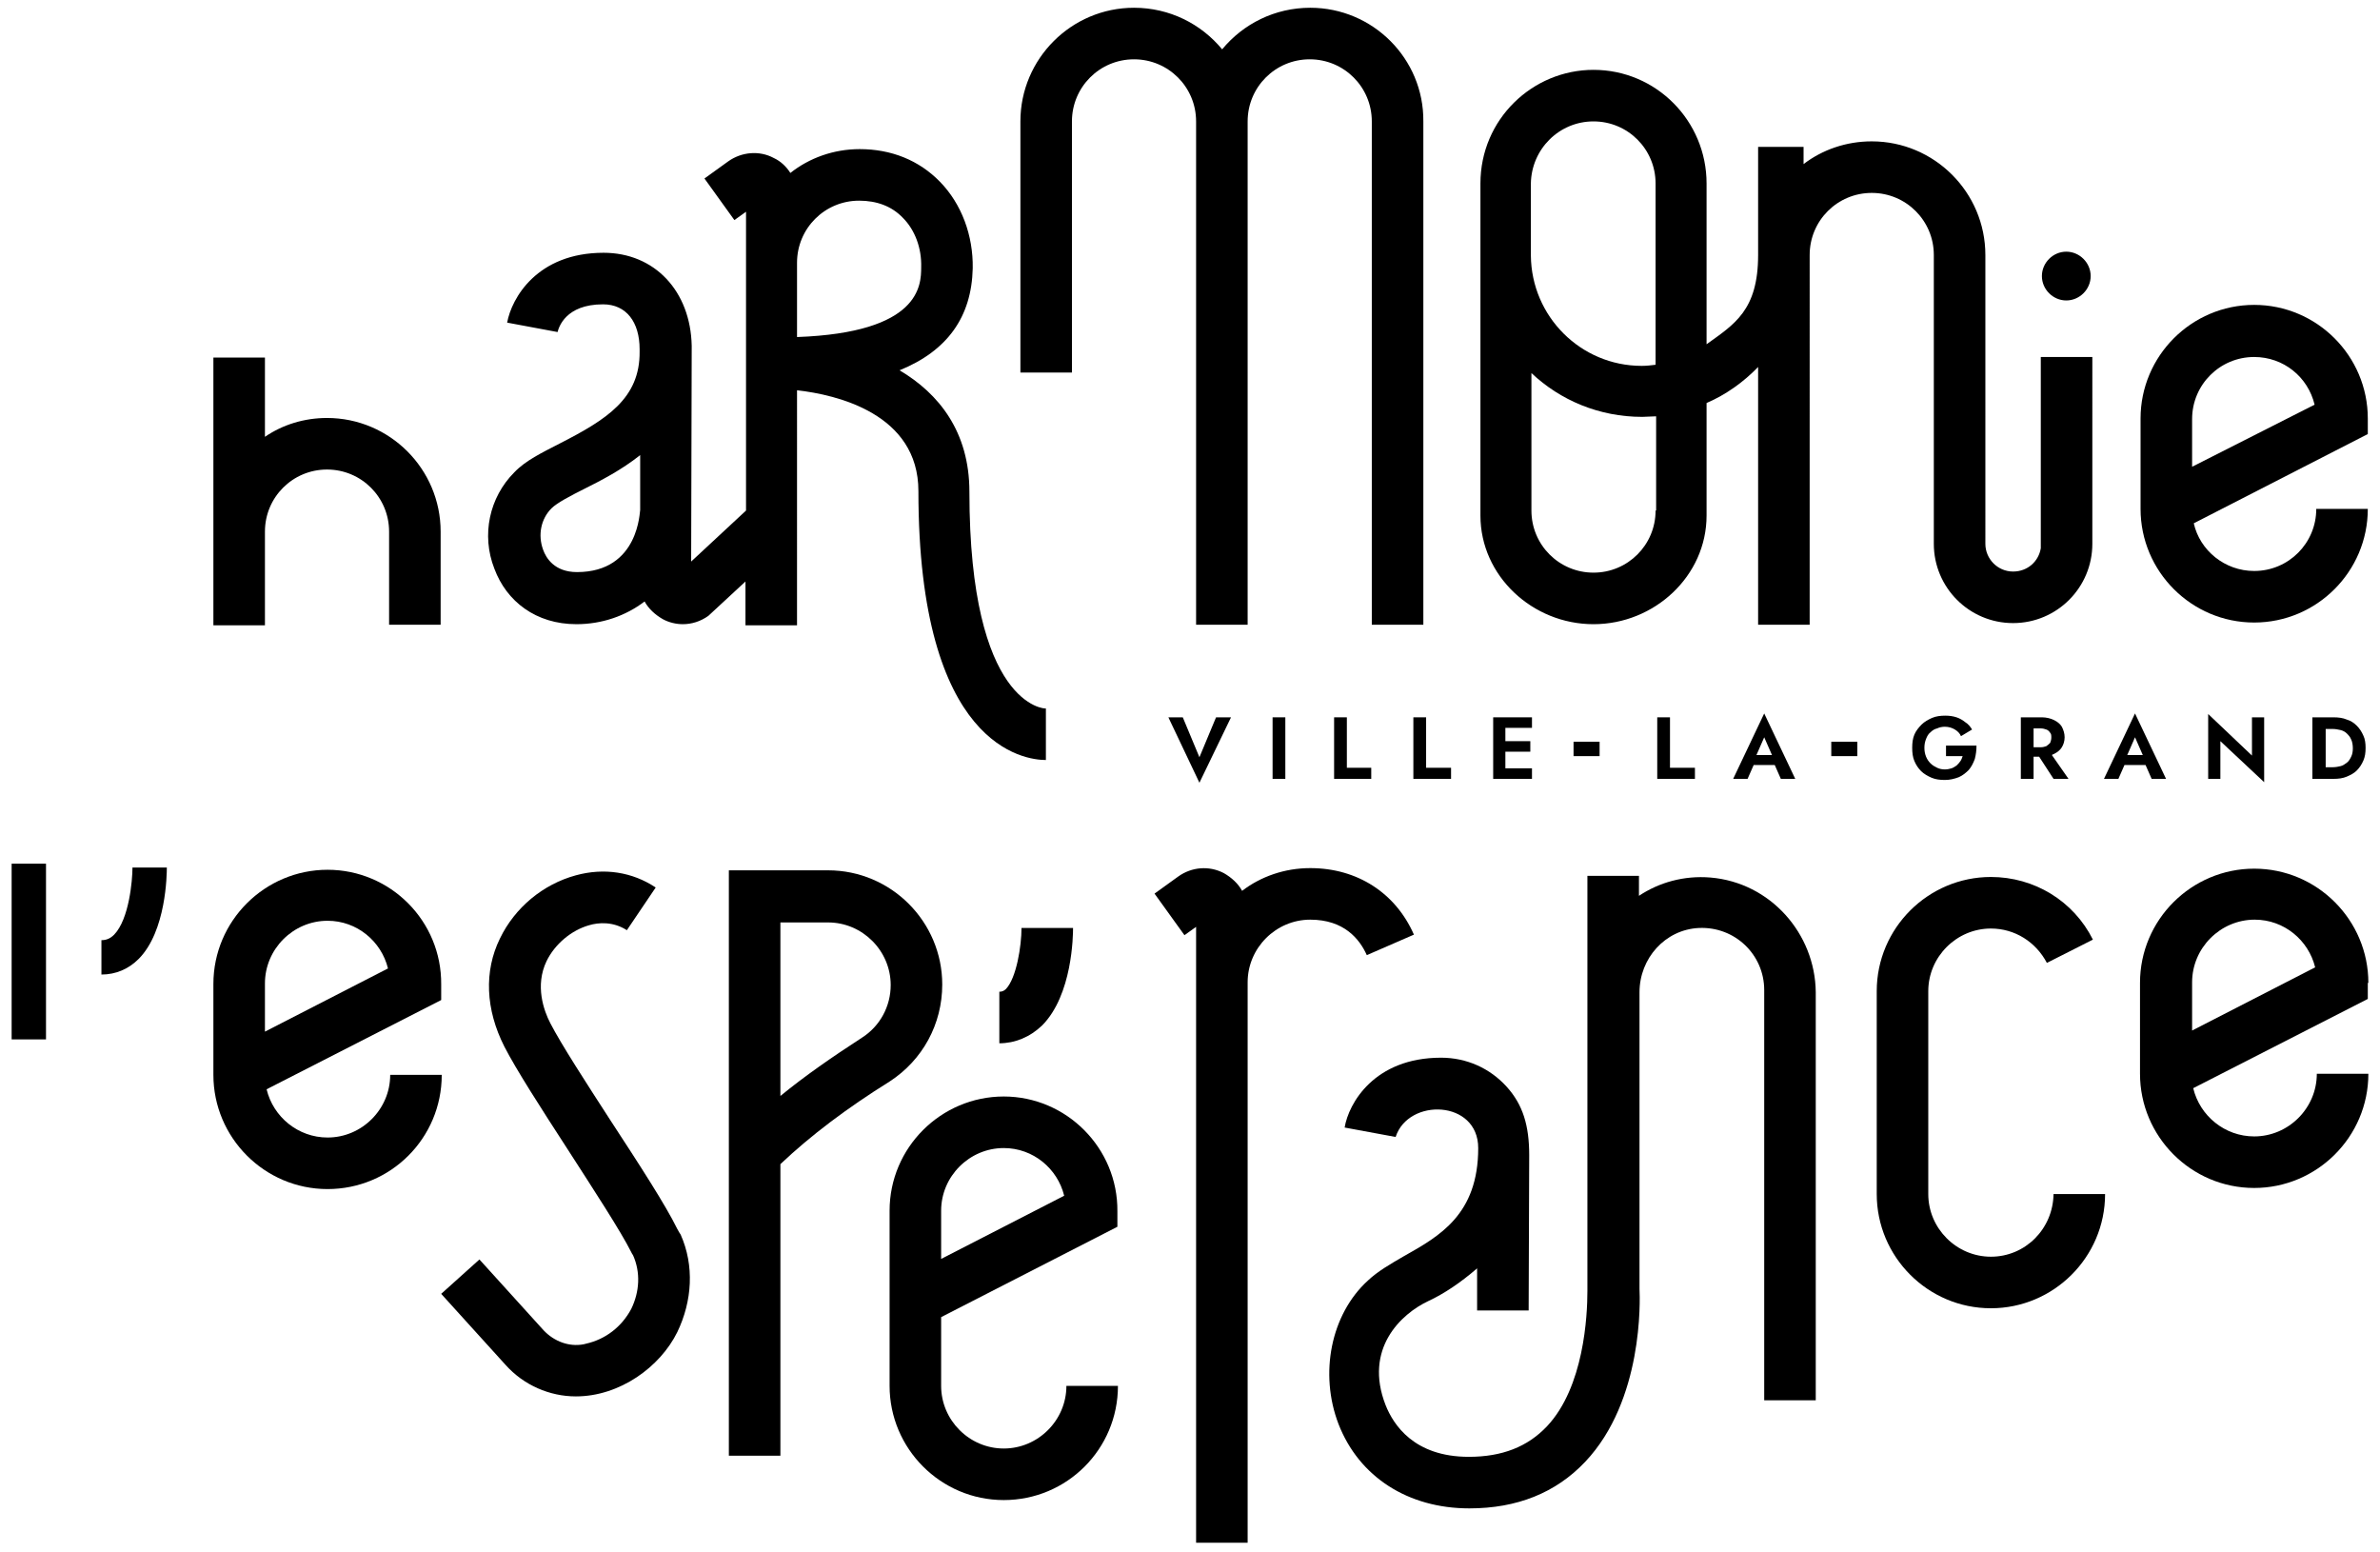
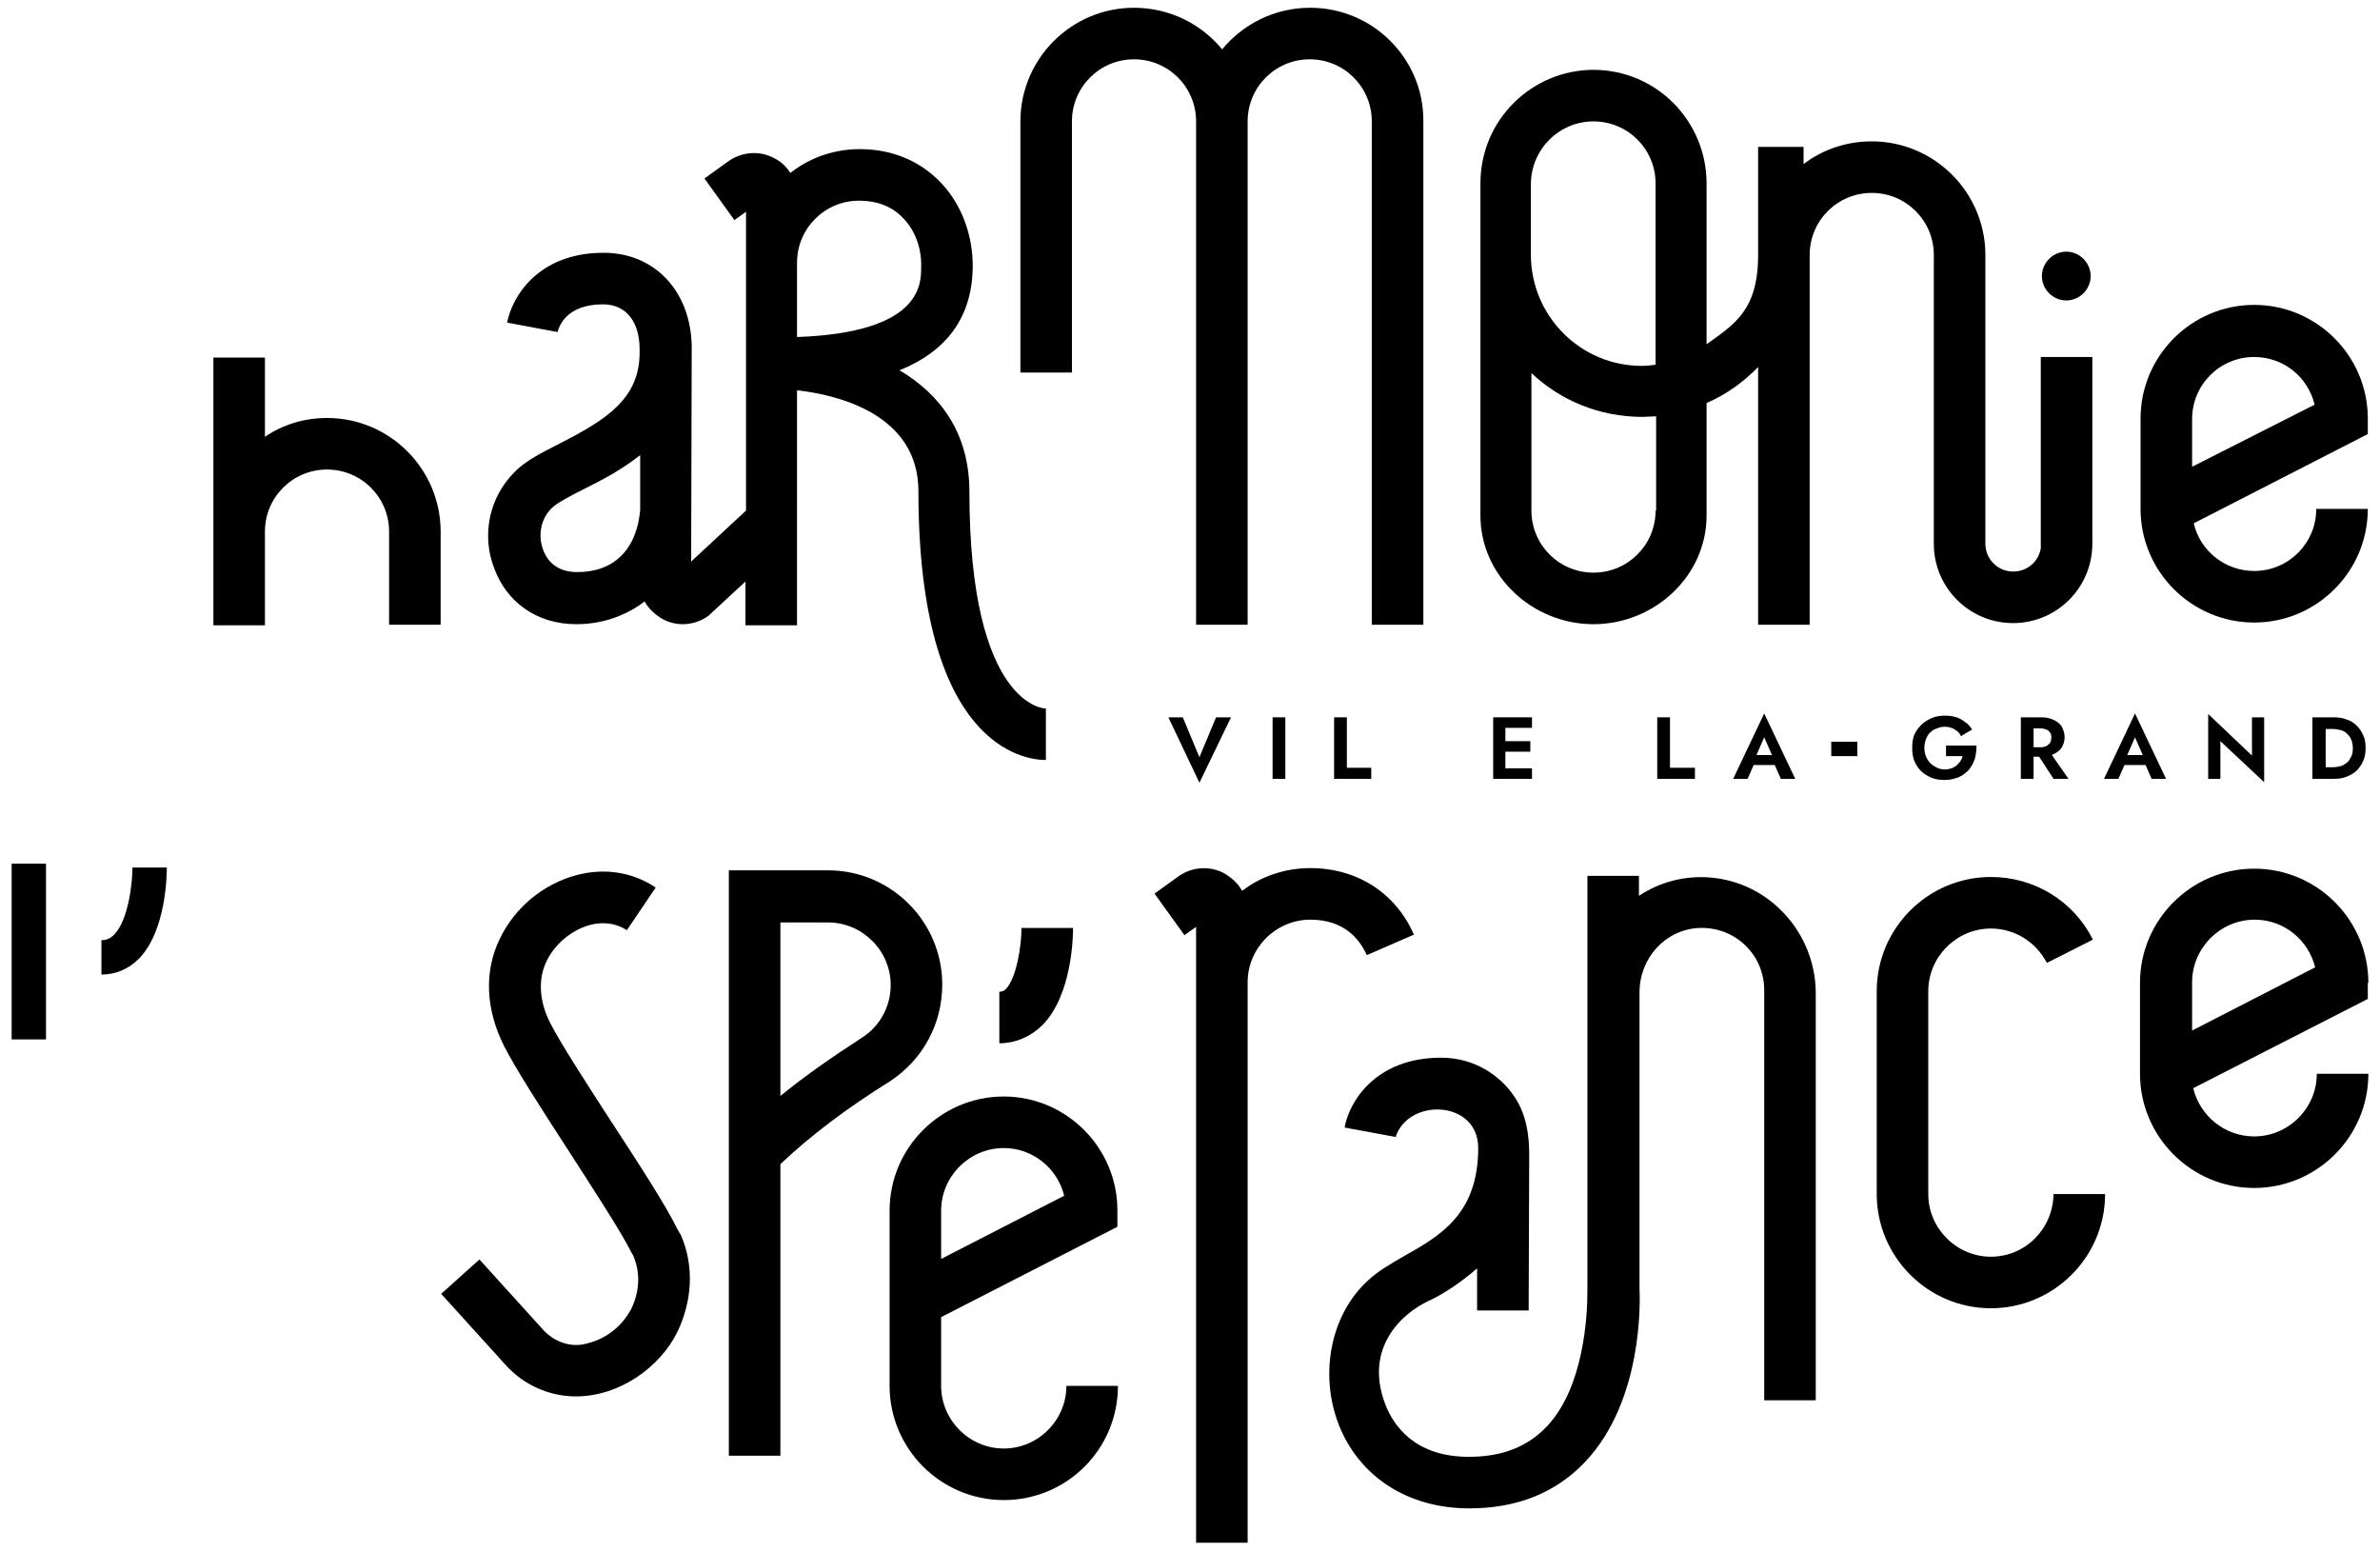
<svg xmlns="http://www.w3.org/2000/svg" version="1.1" id="Calque_1" x="0px" y="0px" viewBox="0 0 429.4 279.9" style="enable-background:new 0 0 429.4 279.9;" xml:space="preserve">
  <g>
    <g>
      <polygon points="216.4,136.6 213.4,129.4 210.8,129.4 216.4,141.2 222.1,129.4 219.4,129.4 " />
      <rect x="229.6" y="129.4" width="2.3" height="11.1" />
      <polygon points="243,129.4 240.7,129.4 240.7,140.5 247.4,140.5 247.4,138.5 243,138.5 " />
-       <polygon points="257.3,129.4 255,129.4 255,140.5 261.8,140.5 261.8,138.5 257.3,138.5 " />
      <polygon points="270.8,129.4 269.4,129.4 269.4,140.5 270.8,140.5 271.6,140.5 276.4,140.5 276.4,138.6 271.6,138.6 271.6,135.6 276.1,135.6 276.1,133.7 271.6,133.7 271.6,131.3 276.4,131.3 276.4,129.4 271.6,129.4 " />
-       <rect x="283.9" y="133.8" width="4.7" height="2.6" />
      <polygon points="301.3,129.4 299,129.4 299,140.5 305.8,140.5 305.8,138.5 301.3,138.5 " />
      <path d="M312.7,140.5h2.6l1.1-2.5h3.8l1.1,2.5h2.6l-5.6-11.8L312.7,140.5z M319.7,136.2h-2.8l1.4-3.2L319.7,136.2z" />
      <rect x="330.4" y="133.8" width="4.7" height="2.6" />
      <path d="M350.9,136.4h3.2c-0.1,0.3-0.2,0.6-0.4,0.9c-0.2,0.3-0.4,0.5-0.7,0.8c-0.3,0.2-0.6,0.4-0.9,0.5c-0.3,0.1-0.8,0.2-1.2,0.2 c-0.5,0-1-0.1-1.4-0.3c-0.4-0.2-0.8-0.4-1.2-0.8c-0.3-0.3-0.6-0.7-0.8-1.2c-0.2-0.5-0.3-1-0.3-1.6s0.1-1.1,0.3-1.6 c0.2-0.5,0.4-0.9,0.8-1.2c0.3-0.3,0.7-0.6,1.2-0.7c0.4-0.2,0.9-0.3,1.4-0.3c0.7,0,1.3,0.2,1.8,0.5c0.5,0.3,0.9,0.7,1.1,1.2l2-1.2 c-0.3-0.5-0.7-1-1.2-1.3c-0.5-0.4-1-0.7-1.6-0.9c-0.6-0.2-1.3-0.3-2-0.3c-0.9,0-1.7,0.1-2.4,0.4c-0.7,0.3-1.4,0.7-1.9,1.2 c-0.5,0.5-1,1.1-1.3,1.8c-0.3,0.7-0.4,1.5-0.4,2.4c0,0.9,0.1,1.7,0.4,2.4c0.3,0.7,0.7,1.3,1.2,1.8c0.5,0.5,1.2,0.9,1.9,1.2 c0.7,0.3,1.5,0.4,2.4,0.4c0.9,0,1.7-0.2,2.5-0.5c0.7-0.3,1.3-0.8,1.8-1.3c0.5-0.6,0.8-1.2,1.1-2c0.2-0.8,0.3-1.5,0.3-2.4h-5.5 V136.4z" />
      <path d="M370.6,136c0.6-0.3,1.1-0.7,1.4-1.2c0.3-0.5,0.5-1.1,0.5-1.8c0-0.7-0.2-1.3-0.5-1.9c-0.3-0.5-0.8-0.9-1.4-1.2 s-1.4-0.5-2.2-0.5h-1.5H366h-1.4v11.1h2.3v-4h1l2.6,4h2.7l-3-4.3C370.3,136.1,370.4,136.1,370.6,136z M366.9,131.4h1.3 c0.4,0,0.7,0.1,1,0.2c0.3,0.1,0.5,0.3,0.7,0.6c0.2,0.2,0.2,0.5,0.2,0.9c0,0.3-0.1,0.6-0.2,0.9c-0.2,0.2-0.4,0.4-0.7,0.6 c-0.3,0.1-0.6,0.2-1,0.2h-1.3V131.4z" />
      <path d="M379.6,140.5h2.6l1.1-2.5h3.8l1.1,2.5h2.6l-5.6-11.8L379.6,140.5z M386.6,136.2h-2.8l1.4-3.2L386.6,136.2z" />
      <polygon points="406.3,136.3 398.4,128.8 398.4,140.5 400.6,140.5 400.6,133.7 408.5,141.1 408.5,129.4 406.3,129.4 " />
      <path d="M426.4,132.7c-0.3-0.7-0.7-1.3-1.2-1.8c-0.5-0.5-1.1-0.9-1.8-1.1c-0.7-0.3-1.5-0.4-2.4-0.4h-1.4h-0.9h-1.5v11.1h1.5h0.9 h1.4c0.9,0,1.7-0.1,2.4-0.4c0.7-0.3,1.3-0.6,1.8-1.1c0.5-0.5,0.9-1.1,1.2-1.8c0.3-0.7,0.4-1.4,0.4-2.3 C426.8,134.1,426.7,133.3,426.4,132.7z M424.2,136.5c-0.2,0.4-0.4,0.8-0.8,1.1s-0.7,0.5-1.1,0.6c-0.4,0.1-0.9,0.2-1.4,0.2h-1.3 v-6.9h1.3c0.5,0,0.9,0.1,1.4,0.2c0.4,0.1,0.8,0.3,1.1,0.6c0.3,0.3,0.6,0.6,0.8,1.1c0.2,0.4,0.3,1,0.3,1.6 C424.5,135.6,424.4,136.1,424.2,136.5z" />
    </g>
    <path d="M236.4,1.4c-6.4,0-12.1,2.9-15.9,7.5c-3.8-4.6-9.5-7.5-15.9-7.5c-11.3,0-20.5,9.2-20.5,20.5v45.3h9.3V21.9 c0-6.2,5-11.2,11.2-11.2c6.2,0,11.2,5,11.2,11.2c0,0,0,0,0,0v90.8h0h9.3h0V21.9c0,0,0,0,0,0c0-6.2,5-11.2,11.2-11.2 c6.2,0,11.2,5,11.2,11.2v90.8h9.3V21.9C256.9,10.6,247.7,1.4,236.4,1.4z" />
    <path d="M59,75.4c-4.1,0-8,1.2-11.2,3.4V64.5h-9.3v31.5v16.8h9.3V95.9c0-6.2,5-11.2,11.2-11.2s11.2,5,11.2,11.2v16.8h9.3V95.9 C79.5,84.6,70.3,75.4,59,75.4z" />
    <path d="M372.8,54.2c2.4,0,4.4-2,4.4-4.4c0-2.4-2-4.4-4.4-4.4c-2.4,0-4.4,2-4.4,4.4C368.4,52.2,370.4,54.2,372.8,54.2z" />
    <path d="M427.2,75.5c0-11.3-9.2-20.5-20.5-20.5s-20.5,9.2-20.5,20.5v16.3c0,11.3,9.2,20.5,20.5,20.5s20.5-9.2,20.5-20.5h-9.3 c0,6.2-5,11.2-11.2,11.2c-5.3,0-9.8-3.7-10.9-8.6l31.4-16.1V75.5z M395.5,84.2v-8.6c0-6.2,5-11.2,11.2-11.2c5.3,0,9.7,3.6,10.9,8.6 L395.5,84.2z" />
    <g>
      <path d="M23.9,156.5c0,2.3-0.6,9.3-3.3,12.1c-0.7,0.7-1.4,1-2.3,1l0,6.2c2.6,0,4.9-1,6.7-2.8c5-5,5.1-15.3,5.1-16.5L23.9,156.5z" />
      <rect x="2.1" y="155.8" width="6.2" height="31.7" />
    </g>
    <path d="M359.2,226.7c-6.2,0-11.3-5.1-11.3-11.3v-36.6c0-6.2,5.1-11.3,11.3-11.3c4.3,0,8.1,2.4,10.1,6.2l8.3-4.2 c-3.5-7-10.6-11.3-18.4-11.3c-11.3,0-20.6,9.2-20.6,20.6v36.6c0,11.3,9.2,20.6,20.6,20.6c11.3,0,20.6-9.2,20.6-20.6h-9.3 C370.4,221.7,365.4,226.7,359.2,226.7z" />
    <path d="M427.3,177.3c0-11.3-9.2-20.6-20.6-20.6c-11.3,0-20.6,9.2-20.6,20.6v16.4c0,11.3,9.2,20.6,20.6,20.6 c11.3,0,20.6-9.2,20.6-20.6H418c0,6.2-5.1,11.3-11.3,11.3c-5.3,0-9.8-3.7-11-8.7l31.5-16.1V177.3z M395.5,185.9v-8.7 c0-6.2,5.1-11.3,11.3-11.3c5.3,0,9.7,3.7,10.9,8.6L395.5,185.9z" />
    <path d="M246.6,172.3l8.5-3.7c-3.3-7.5-10.2-12-18.7-12c-4.6,0-8.9,1.5-12.3,4.1c-0.7-1.3-1.9-2.4-3.3-3.2 c-2.7-1.4-5.8-1.1-8.2,0.6l-4.3,3.1l5.4,7.5l2.1-1.5v111.1h9.3V178.4v-1.2c0-6.2,5.1-11.3,11.3-11.3 C242.5,165.9,245.3,169.4,246.6,172.3z" />
-     <path d="M59.1,156.9c-11.3,0-20.6,9.2-20.6,20.6v16.4c0,11.3,9.2,20.6,20.6,20.6s20.6-9.2,20.6-20.6h-9.3c0,6.2-5.1,11.3-11.3,11.3 c-5.3,0-9.8-3.7-11-8.7l31.5-16.1v-2.8C79.7,166.1,70.4,156.9,59.1,156.9z M47.8,186.1v-8.7c0-6.2,5.1-11.3,11.3-11.3 c5.3,0,9.7,3.7,10.9,8.6L47.8,186.1z" />
    <g>
      <g>
        <path d="M181.1,197.8c-11.3,0-20.6,9.2-20.6,20.6V250c0,11.3,9.2,20.6,20.6,20.6s20.6-9.2,20.6-20.6h-9.3 c0,6.2-5.1,11.3-11.3,11.3s-11.3-5.1-11.3-11.3v-12.4l31.8-16.3v-2.8C201.7,207.1,192.4,197.8,181.1,197.8z M169.8,227.1v-8.7 c0-6.2,5.1-11.3,11.3-11.3c5.3,0,9.7,3.7,10.9,8.6L169.8,227.1z" />
        <path d="M188,185c5.5-5.5,5.6-16.3,5.6-17.6l-9.3,0c0,3.2-0.9,9-2.8,11c-0.4,0.4-0.8,0.5-1.2,0.5l0,9.3 C183.1,188.2,185.8,187.1,188,185z" />
      </g>
    </g>
    <path d="M308.6,158.3c-4.8-0.4-9.3,0.9-12.9,3.3v-3.6h-9.3l0,74.9c0,4.4-0.6,17.3-7.3,24.4c-3.5,3.7-8.1,5.5-14.1,5.5 c-9.9,0-13.6-5.8-15-9.3c-4-10.2,2.8-16.5,7.7-18.8c2.8-1.3,5.8-3.3,8.8-5.9l0,7.6l9.3,0l0.1-28c0-5.3-1.1-9.1-4.1-12.4 c-3-3.3-7.2-5.2-11.8-5.2c-12.1,0-16.7,8.3-17.4,12.6l9.2,1.7c2.3-7.1,14.9-6.7,14.9,2c0,12-7,15.9-13.4,19.5 c-2.4,1.4-4.7,2.7-6.5,4.4c-6.7,6.1-8.8,16.8-5.3,25.9c3.7,9.5,12.5,15.2,23.6,15.2c8.6,0,15.6-2.8,20.9-8.4 c10.5-11.1,9.9-29.2,9.8-31.2v-53.5c0-6.1,4.6-11.3,10.7-11.6c6.5-0.3,11.8,4.8,11.8,11.2v74h9.3v-73.6 C327.5,168.4,319.4,159.2,308.6,158.3z" />
    <path d="M174.9,88.7c0-10.8-5.5-17.7-12.6-21.9c8.6-3.5,13-9.6,13.2-18.4c0.1-5.9-2-11.6-5.9-15.6c-3.8-3.9-8.8-5.9-14.5-5.9 c-4.7,0-9.1,1.6-12.5,4.3c-0.7-1.1-1.7-2.1-3-2.7c-2.6-1.4-5.8-1.1-8.2,0.6l-4.3,3.1l5.4,7.5l2.1-1.5v53.9l-9.9,9.2l0.1-38.9 c-0.2-9.9-6.7-16.8-15.9-16.8c-12,0-16.6,8.2-17.4,12.6l9.1,1.7c0.2-0.8,1.4-5,8.2-5c4.2,0,6.6,3.2,6.6,8.1l0,0.4 c0.1,8.5-6,12.3-14.4,16.6c-3.3,1.7-6.2,3.1-8.2,5.2c-4.5,4.5-6,11.3-3.6,17.4c2.2,5.9,7.5,10,14.8,10c4.6,0,8.9-1.5,12.3-4.1 c0.7,1.3,1.9,2.4,3.3,3.2c1.1,0.6,2.4,0.9,3.6,0.9c1.6,0,3.2-0.5,4.6-1.5l6.7-6.2v7.9h9.3V70.4c7.1,0.8,21.9,4.2,21.9,18.2 c0,46.2,19.2,48.5,23,48.5v-9.3C188.6,127.9,174.9,127.5,174.9,88.7z M104.1,103.2c-4.1,0-5.6-2.6-6.1-4c-1-2.7-0.4-5.6,1.5-7.5 c1-1,3.5-2.3,5.9-3.5c3-1.5,6.7-3.4,10.1-6.1l0,9.9C115.4,92,115.4,103.2,104.1,103.2z M143.8,60.8V47.4c0-6.2,5-11.2,11.2-11.2 c3.2,0,5.9,1,7.9,3.1c2.2,2.2,3.4,5.5,3.3,8.9C166.2,51.5,166,60,143.8,60.8z" />
    <path d="M377.6,64.4h-9.4v34.5c-0.4,2.4-2.4,4.2-5,4.2c-2.8,0-5-2.3-5-5V46c0-11.3-9.2-20.5-20.5-20.5c-4.6,0-8.9,1.5-12.3,4.1 v-3.1h-8.2V46c0,10-4.3,12.5-9.3,16.1v-29c0-11.3-9.1-20.5-20.4-20.5c-11,0-20.4,8.9-20.4,20.5V46l0,0c0,0,0,0,0,0.1V93 c0,10.9,9.4,19.6,20.4,19.6c11,0,20.4-8.7,20.4-19.6V72.7c3.5-1.5,6.7-3.8,9.3-6.5v46.5h9.3V46c0-6.2,5-11.2,11.2-11.2 c6.2,0,11.2,5,11.2,11.2v52.1c0,7.9,6.4,14.3,14.3,14.3c7.9,0,14.3-6.4,14.3-14.3V64.4z M287.5,21.9c6.2,0,11.2,5,11.2,11.2v32.7 c-0.8,0.1-1.6,0.2-2.5,0.2c-11,0-19.9-8.9-20-19.9V33.1C276.3,26.9,281.3,21.9,287.5,21.9z M298.7,92.1c0,6.2-5,11.2-11.2,11.2 s-11.2-5-11.2-11.2V67.3c5.2,4.9,12.2,7.9,20,7.9c0.8,0,1.7-0.1,2.5-0.1V92.1z" />
    <g>
      <g>
        <path d="M170,177.6c0-11.3-9.2-20.6-20.6-20.6h-17.9v105.6h9.3V210c5.5-5.2,12-10.1,19.7-14.9C166.5,191.2,170,184.7,170,177.6z M155.5,187.2c-5.4,3.5-10.3,6.9-14.7,10.5v-31.3h8.6c6.2,0,11.3,5.1,11.3,11.3C160.7,181.5,158.8,185.1,155.5,187.2z" />
        <path d="M122.2,221.7c-2.1-4.3-6.9-11.7-12-19.5c-4.4-6.8-9-13.9-10.9-17.6c-1.2-2.3-2.8-6.8-0.7-11.2c1.5-3.1,4.5-5.6,7.7-6.5 c1.7-0.5,4.3-0.7,6.8,0.9l5.2-7.7c-4.2-2.8-9.3-3.6-14.4-2.2c-5.9,1.6-11,5.8-13.7,11.4c-2.9,5.9-2.6,12.8,0.8,19.5 c2.1,4.1,6.6,11.1,11.4,18.5c4.7,7.3,9.6,14.8,11.5,18.6c0.1,0.2,0.2,0.4,0.3,0.5c1.4,3.1,1.2,6.6-0.3,9.7 c-1.7,3.2-4.6,5.5-8.2,6.3l-0.4,0.1c-2.6,0.5-5.3-0.5-7.2-2.5l-11.6-12.8l-6.9,6.2l11.6,12.8c3.3,3.7,8,5.7,12.7,5.7 c7.9,0,15.2-5.3,18.3-11.6c2.7-5.6,3.1-12,0.6-17.6C122.5,222.3,122.4,222,122.2,221.7z" />
      </g>
    </g>
  </g>
</svg>